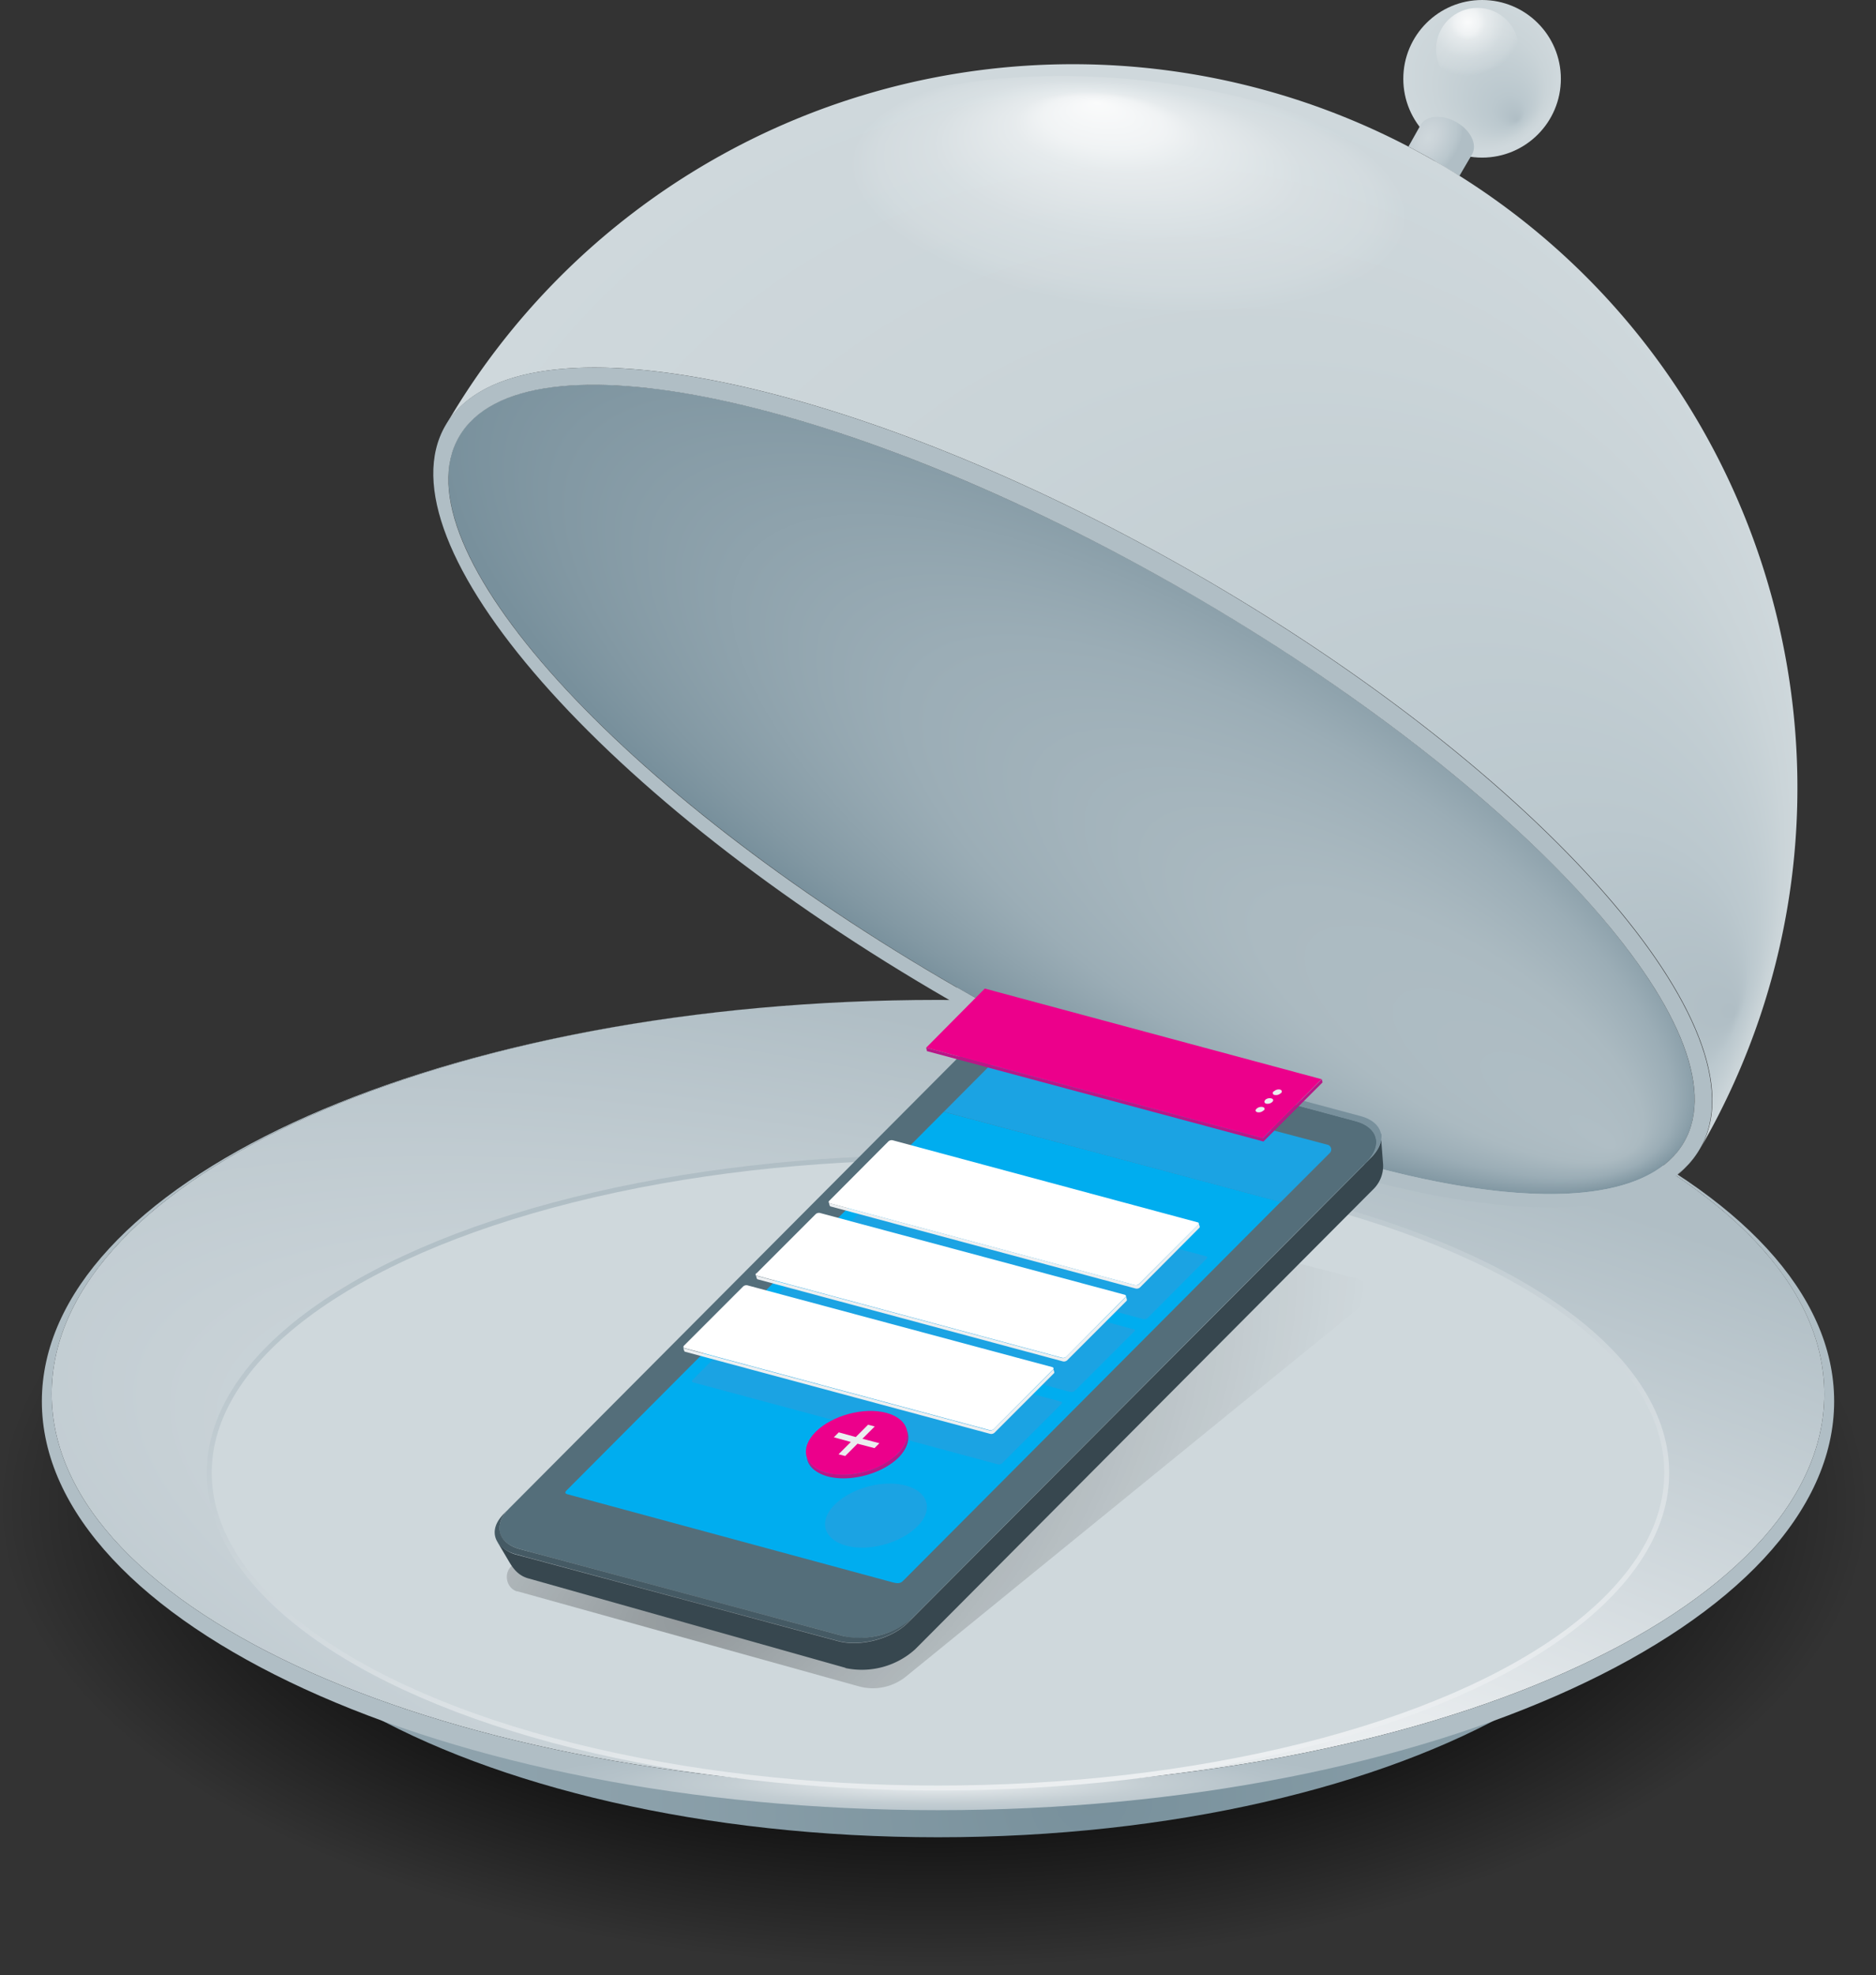
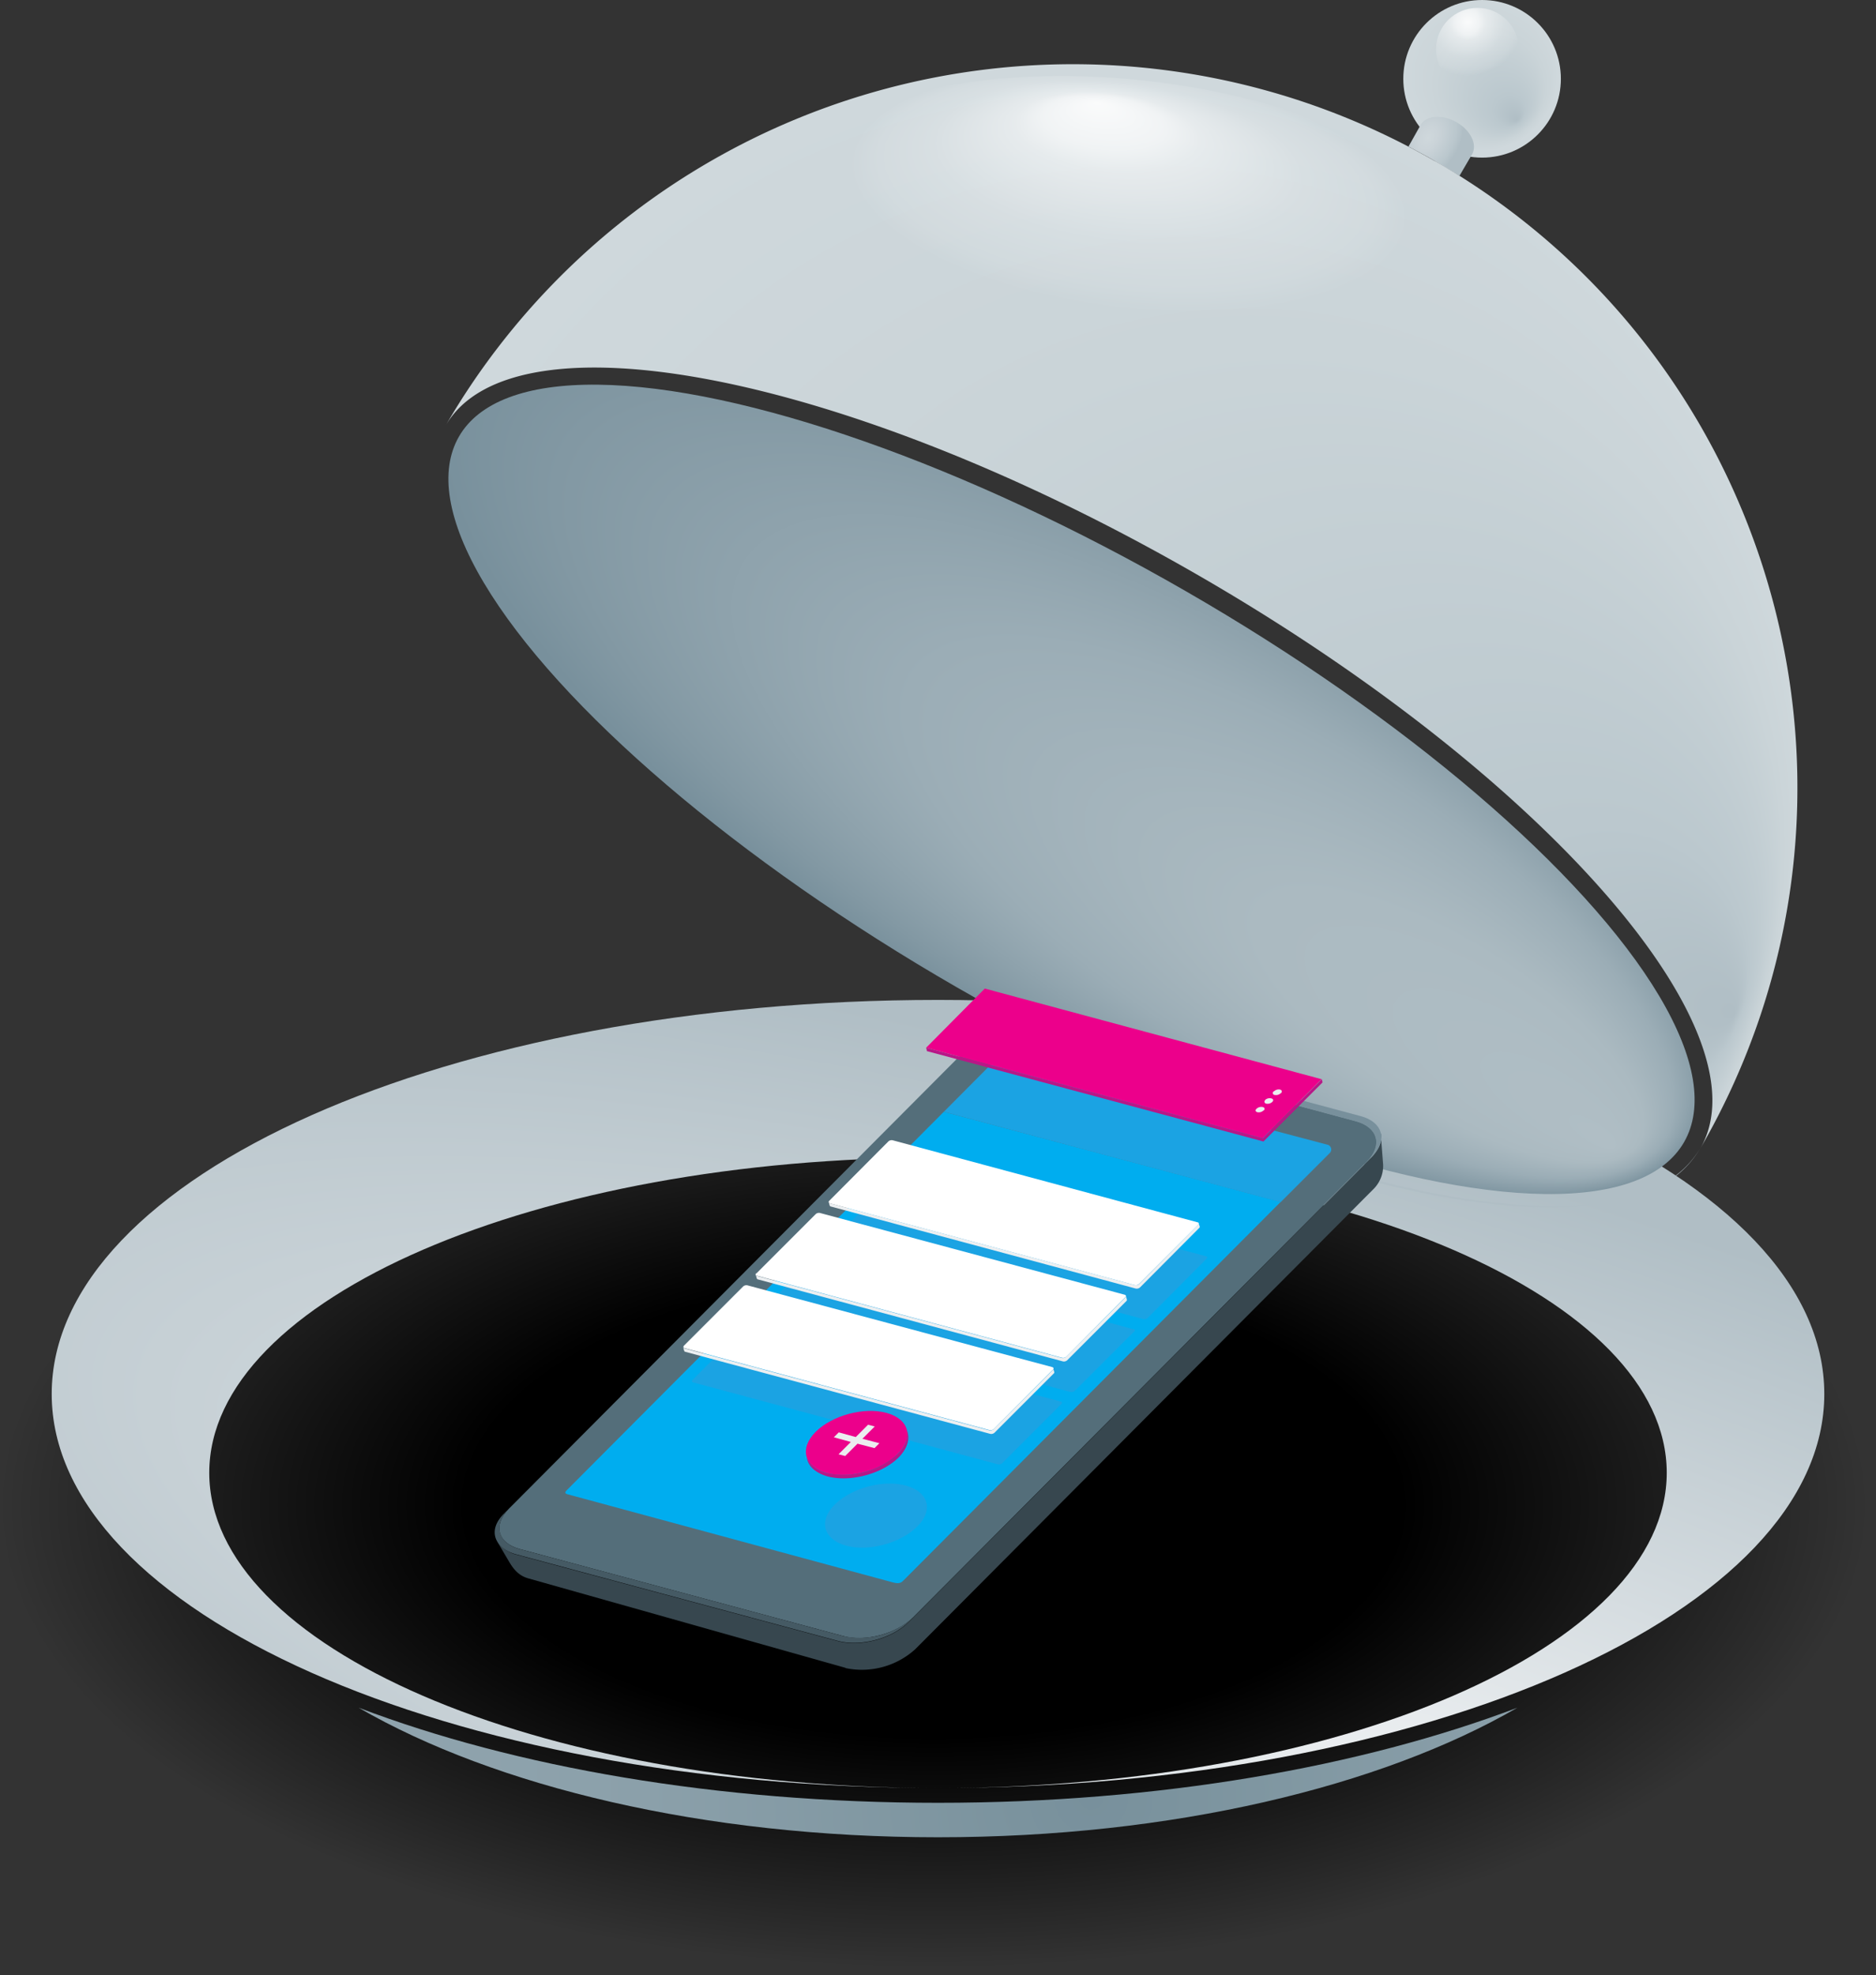
<svg xmlns="http://www.w3.org/2000/svg" xmlns:xlink="http://www.w3.org/1999/xlink" viewBox="0 0 762 802">
  <rect x="0" y="0" width="762" height="802" fill="#333333" stroke="none" />
  <defs>
    <radialGradient id="d" cx="480" cy="692" r="417.6" gradientTransform="translate(-57.56 299.82) scale(0.91 0.45)" gradientUnits="userSpaceOnUse">
      <stop offset=".5" />
      <stop offset="1" stop-opacity="0" />
    </radialGradient>
    <radialGradient id="e" cx="542.2" cy="809.8" r="300.3" gradientUnits="userSpaceOnUse">
      <stop offset="0" stop-color="#78909c" />
      <stop offset=".1" stop-color="#7b939e" />
      <stop offset=".6" stop-color="#8ba0aa" />
      <stop offset="1" stop-color="#90a4ae" />
    </radialGradient>
    <radialGradient id="a" cx="591" cy="748.4" r="759.1" fx="486.4" fy="669.9" gradientTransform="translate(1099.3 1121.27) rotate(-164.09) scale(1 0.29)" gradientUnits="userSpaceOnUse">
      <stop offset="0" stop-color="#eceff1" />
      <stop offset="1" stop-color="#b0bec5" />
    </radialGradient>
    <radialGradient id="f" cx="480" cy="801" r="170" gradientTransform="translate(0 732.31) scale(1 0.09)" gradientUnits="userSpaceOnUse">
      <stop offset="0" stop-color="#eceff1" />
      <stop offset=".2" stop-color="#dce2e5" />
      <stop offset=".5" stop-color="#c4ced3" />
      <stop offset=".8" stop-color="#b5c2c9" />
      <stop offset="1" stop-color="#b0bec5" />
    </radialGradient>
    <linearGradient id="g" x1="404.8" x2="357.2" y1="733.1" y2="462.9" gradientTransform="matrix(1, 0, 0, 1, 0, 0)" xlink:href="#a" />
    <radialGradient id="b" cx="700.9" cy="112" r="32" fx="676.3" gradientTransform="matrix(-0.62, -0.79, 0.78, -0.61, 948.18, 651.36)" gradientUnits="userSpaceOnUse">
      <stop offset="0" stop-color="#b0bec5" />
      <stop offset=".2" stop-color="#bbc8ce" />
      <stop offset=".7" stop-color="#cad4d8" />
      <stop offset="1" stop-color="#cfd8dc" />
    </radialGradient>
    <radialGradient id="c" cx="695.7" cy="88.9" r="24.3" gradientTransform="translate(497.58 -685.62) rotate(74.49) scale(1 1.02)" gradientUnits="userSpaceOnUse">
      <stop offset="0" stop-color="#fff" />
      <stop offset="0" stop-color="#fff" stop-opacity=".9" />
      <stop offset=".2" stop-color="#fff" stop-opacity=".7" />
      <stop offset=".3" stop-color="#fff" stop-opacity=".5" />
      <stop offset=".5" stop-color="#fff" stop-opacity=".3" />
      <stop offset=".6" stop-color="#fff" stop-opacity=".2" />
      <stop offset=".8" stop-color="#fff" stop-opacity=".1" />
      <stop offset=".9" stop-color="#fff" stop-opacity="0" />
      <stop offset="1" stop-color="#fff" stop-opacity="0" />
    </radialGradient>
    <radialGradient id="h" cx="678.8" cy="135.8" r="18.5" gradientTransform="translate(266.19 683.12) rotate(-60.94) scale(1 0.7)" gradientUnits="userSpaceOnUse">
      <stop offset="0" stop-color="#cfd8dc" />
      <stop offset=".3" stop-color="#cad3d8" />
      <stop offset=".8" stop-color="#bac7cd" />
      <stop offset="1" stop-color="#b0bec5" />
    </radialGradient>
    <radialGradient id="i" cx="534.6" cy="400" r="296.6" fx="803.8" fy="491.4" gradientTransform="matrix(1, 0, 0, 1, 0, 0)" xlink:href="#b" />
    <radialGradient id="j" cx="517.6" cy="210.3" r="106.5" fx="501.4" fy="133.7" gradientTransform="matrix(0, 1.19, -0.5, 0, 679.73, -440)" xlink:href="#c" />
    <radialGradient id="k" cx="535.1" cy="385.1" r="296.8" fx="804.9" fy="446" gradientTransform="matrix(-0.03, 1, -0.37, -0.01, 707.25, -136.9)" gradientUnits="userSpaceOnUse">
      <stop offset="0" stop-color="#b0bec5" />
      <stop offset=".3" stop-color="#abbac1" />
      <stop offset=".6" stop-color="#9badb6" />
      <stop offset=".9" stop-color="#8298a3" />
      <stop offset="1" stop-color="#78909c" />
    </radialGradient>
    <radialGradient id="l" cx="405.4" cy="719.7" r="299.1" fx="383.6" fy="711.6" gradientTransform="matrix(0.77, -0.64, 0.32, 0.38, -136.3, 703.3)" gradientUnits="userSpaceOnUse">
      <stop offset="0" stop-opacity=".3" />
      <stop offset="1" stop-opacity="0" />
    </radialGradient>
  </defs>
  <ellipse cx="381" cy="612" fill="url(#d)" rx="381" ry="190" />
  <path fill="url(#e)" d="M480 812c-89.7 0-171.9-14.5-235.3-38.6C300 805.4 384.9 826 480 826s180-20.6 235.3-52.6C652 797.4 569.8 812 480 812z" transform="translate(-99 -79.99)" />
  <path fill="url(#a)" d="M480 486c-198.8 0-360 71.6-360 160s161.2 160 360 160c-163.5 0-296-57.3-296-128s132.5-128 296-128 296 57.3 296 128-132.5 128-296 128c198.8 0 360-71.6 360-160S678.8 486 480 486z" transform="translate(-99 -79.99)" />
-   <path fill="url(#f)" d="M494 486.1c192.3 3.3 346 73.6 346 159.9 0 88.4-161.2 160-360 160s-360-71.6-360-160c0-86.3 153.7-156.6 346-159.9-194.5 3.3-350 75-350 162.9 0 90 163 166 364 166s364-76 364-166c0-88-155.5-159.6-350-162.9z" transform="translate(-99 -79.99)" />
-   <ellipse cx="381" cy="598" fill="#cfd8dc" stroke="url(#g)" stroke-miterlimit="10" stroke-width="2" rx="296" ry="128" />
  <g>
    <circle cx="602" cy="32" r="32" fill="url(#b)" />
    <circle cx="600.1" cy="20" r="16.8" fill="url(#c)" />
    <path fill="url(#h)" d="M681.8 145.4l10 6 5.1-8.7c2.3-4-.5-9.8-6.3-13.1s-12.2-2.8-14.5 1l-5 8.9c3.6 1.9 7.2 3.8 10.7 5.9z" transform="translate(-99 -79.99)" />
    <path fill="url(#i)" d="M681.8 145.4A294.5 294.5 0 0 0 280 252.8c27.7-47.7 164.1-20.7 304.9 60.3s232.4 185.5 204.7 233.3c81.3-140.4 33-320-107.7-401z" transform="translate(-99 -79.99)" />
    <ellipse cx="559" cy="177.6" fill="url(#j)" rx="65" ry="145.1" transform="translate(218.5 632.09) rotate(-83.31)" />
    <ellipse cx="534.2" cy="400.5" fill="url(#k)" rx="92.9" ry="287.1" transform="translate(-178.39 583.64) rotate(-60.07)" />
-     <path fill="#b0bec5" d="M485.8 233.1c-140.8-81-277.3-108-304.9-60.3S245 325 385.7 406.1s277.2 108 304.8 60.3-64-152.2-204.7-233.3zM388.7 401c-137.4-79.1-228-179.3-202.2-223.7s157.9-16.3 295.3 62.9S709.7 419.4 684 463.8 526 480 388.7 400.9z" />
    <path fill="#b0bec5" d="M385.7 406.1a905.5 905.5 0 0 0 73.2 37.2 663 663 0 0 0 76.7 29.2c13 4 26.3 7.7 39.6 10.5a298.4 298.4 0 0 0 40.6 6.1c13.6 1 27.4 1 40.8-1.9a67 67 0 0 0 19.2-6.8 38.4 38.4 0 0 0 14.7-14 38.5 38.5 0 0 1-14.5 14.2 67.5 67.5 0 0 1-19.2 7.1c-13.5 2.9-27.3 3-41 2.1a300.1 300.1 0 0 1-40.7-6 463 463 0 0 1-39.8-10.3 664.5 664.5 0 0 1-76.7-29.6q-18.7-8.5-37-18c-12.1-6.3-24-12.9-36-19.8z" />
  </g>
  <g>
    <path fill="url(#l)" d="M309.1 726.1l138.7 38.6a21.4 21.4 0 0 0 19.6-4.3l185.1-150.6c3.7-3.1 2.5-9.4-2.1-10.6l-146.8-38.3a5.3 5.3 0 0 0-4.8 1L307.1 715.6c-3.8 3-2.5 9.3 2 10.6z" data-name="device-shadow" transform="translate(-99 -79.99)" />
  </g>
  <g>
    <path fill="#37474f" d="M343.4 677.2L215 641c-4-1-6.2-3.5-8.1-6.7L202 626a14.1 14.1 0 0 0 7.2 5.1l131.3 35.3c9.1 2.4 21.8-1 28.4-7.6l2-2 184.3-185 2-2c3.2-3.4 4.4-6.8 3.6-9.8l1 12.9a13.3 13.3 0 0 1-3.7 9.7l-2 2-182.4 183.1-2 2a32.3 32.3 0 0 1-28.3 7.6z" />
    <path fill="#546e7a" d="M370.9 656.7l184.3-185c6.6-6.7 4.6-14-4.5-16.5L419.4 420c-9.1-2.4-21.8 1-28.4 7.6L206.7 612.6c-6.6 6.7-4.6 14 4.5 16.4l131.3 35.3c9 2.5 21.8-1 28.4-7.6z" />
    <path fill="#00adef" d="M367 641.7c-.8.8-1.6 1.6-4.4.8l-132.2-35.8c-1.1-.3-.9-1-.1-1.7l153.1-153.6L520.2 488 367 641.7z" />
    <path fill="#455a64" d="M340.5 666.3c9.1 2.4 21.8-1 28.4-7.6l2-2a32.4 32.4 0 0 1-28.4 7.6L211.2 629c-9-2.4-11-9.8-4.5-16.4l-2 2c-7 7-3.5 14 4.5 16.4z" />
    <path fill="#78909c" d="M555.2 471.6l2-2c6.6-6.6 4.5-14-4.5-16.4L421.4 418c-9.1-2.4-21.8 1-28.4 7.6l-2 2c6.6-6.6 19.3-10 28.4-7.6l131.3 35.3c9 2.4 11 9.8 4.5 16.4z" />
    <path fill="#1ba3e3" d="M383.4 451.4l20.3-20.4a4 4 0 0 1 3.8-1l131.7 34.8a2 2 0 0 1 1 3.3l-20 20zm81 84.2a2 2 0 0 0 1.7-.4l24-24.1c.4-.5.3-.9-.2-1L366 476.8a2 2 0 0 0-1.7.4l-24 24.2c-.4.4-.3.8.2 1zm-29.6 29.6a2 2 0 0 0 1.8-.5l24-24a.5.5 0 0 0-.3-1l-123.9-33.3a2 2 0 0 0-1.7.4l-24 24.1c-.4.4-.3.9.3 1zm-29.4 29.4a2 2 0 0 0 1.7-.5l24-24c.4-.5.3-.9-.2-1L307 535.8a2 2 0 0 0-1.7.4l-24 24.1c-.4.5-.3.9.2 1zm-61.7 33c9.2 2.5 22-1 28.8-7.7s4.7-14.2-4.6-16.7-22 1-28.8 7.7-4.6 14.2 4.6 16.7z" />
    <g>
      <path fill="#eceff1" d="M461.3 523.2l-123.8-33.3a.6.6 0 0 1-.5-.4l-.4-1.4a.6.6 0 0 0 .5.5L461 521.8a2 2 0 0 0 1.7-.4l24-24.1a.6.6 0 0 0 .2-.6l.4 1.3a.6.6 0 0 1-.2.6l-24 24.1a2 2 0 0 1-1.8.5zm-27.8 29.1l24-24a.7.7 0 0 0 .2-.7l-.4-1.4a.7.7 0 0 1-.2.6l-24 24.1a2 2 0 0 1-1.7.5l-123.9-33.3a.6.6 0 0 1-.5-.4l.4 1.4a.6.6 0 0 0 .5.4l123.9 33.3a2 2 0 0 0 1.7-.5zM404 581.7l24-24a.6.6 0 0 0 .2-.7l-.4-1.3a.6.6 0 0 1-.2.6l-24 24a2 2 0 0 1-1.7.5L278 547.5a.7.7 0 0 1-.5-.4l.4 1.4a.6.6 0 0 0 .5.4l123.8 33.3a2 2 0 0 0 1.8-.5z" />
      <path fill="#fff" d="M337.1 488.6c-.5-.2-.7-.6-.3-1l24-24.1a2 2 0 0 1 1.8-.5l123.8 33.3c.6.1.7.5.3 1l-24 24a2 2 0 0 1-1.7.5zM307.5 518a.5.5 0 0 1-.2-1l24-24a2 2 0 0 1 1.7-.5l123.8 33.2c.6.2.7.6.3 1l-24 24.2a2 2 0 0 1-1.7.4zm-29.4 29.4c-.5-.1-.7-.5-.3-1l24-24a2 2 0 0 1 1.8-.5l123.8 33.2c.6.2.7.6.3 1l-24 24.1a2 2 0 0 1-1.7.5z" />
    </g>
    <g>
      <path fill="#ec008b" d="M400 401.4l136.8 36.8-23.9 24-136.7-36.8zm-64.2 196.7c9.2 2.5 22.1-1 28.8-7.7s4.7-14.2-4.5-16.7-22.1 1-28.8 7.7-4.7 14.2 4.5 16.7z" />
      <path fill="#b81787" d="M513 462.2l23.9-24 .3 1.3-24 24-136.7-36.7-.3-1.4zM365 591.8c3.3-3.4 4.5-7 3.7-10l-.4-1.3c.8 3-.3 6.5-3.7 9.9a32.9 32.9 0 0 1-28.8 7.7c-4.6-1.3-7.4-3.8-8.2-6.8l.3 1.4c.8 3 3.7 5.5 8.3 6.8 9.2 2.4 22-1 28.8-7.7z" />
      <path fill="#ebedef" d="M510.7 451.6c-.7-.2-1-.8-.3-1.4a2.8 2.8 0 0 1 2.5-.7c.8.2 1 .8.4 1.4h-.1a2.8 2.8 0 0 1-2.5.7m3.5-3.5a2.8 2.8 0 0 0 2.5-.6l.1-.1c.6-.6.4-1.2-.4-1.4a2.8 2.8 0 0 0-2.5.6v.1a.8.8 0 0 0 .3 1.4m3.6-3.5a2.8 2.8 0 0 0 2.4-.7h.1c.6-.6.4-1.3-.4-1.5a2.8 2.8 0 0 0-2.4.7h-.1a.8.8 0 0 0 .4 1.5M355.2 588l2-2-6.9-1.8 5-5-2.7-.7-5 5-6.9-1.9-2 2 6.9 1.9-5 5 2.7.7 5-5z" />
    </g>
  </g>
</svg>